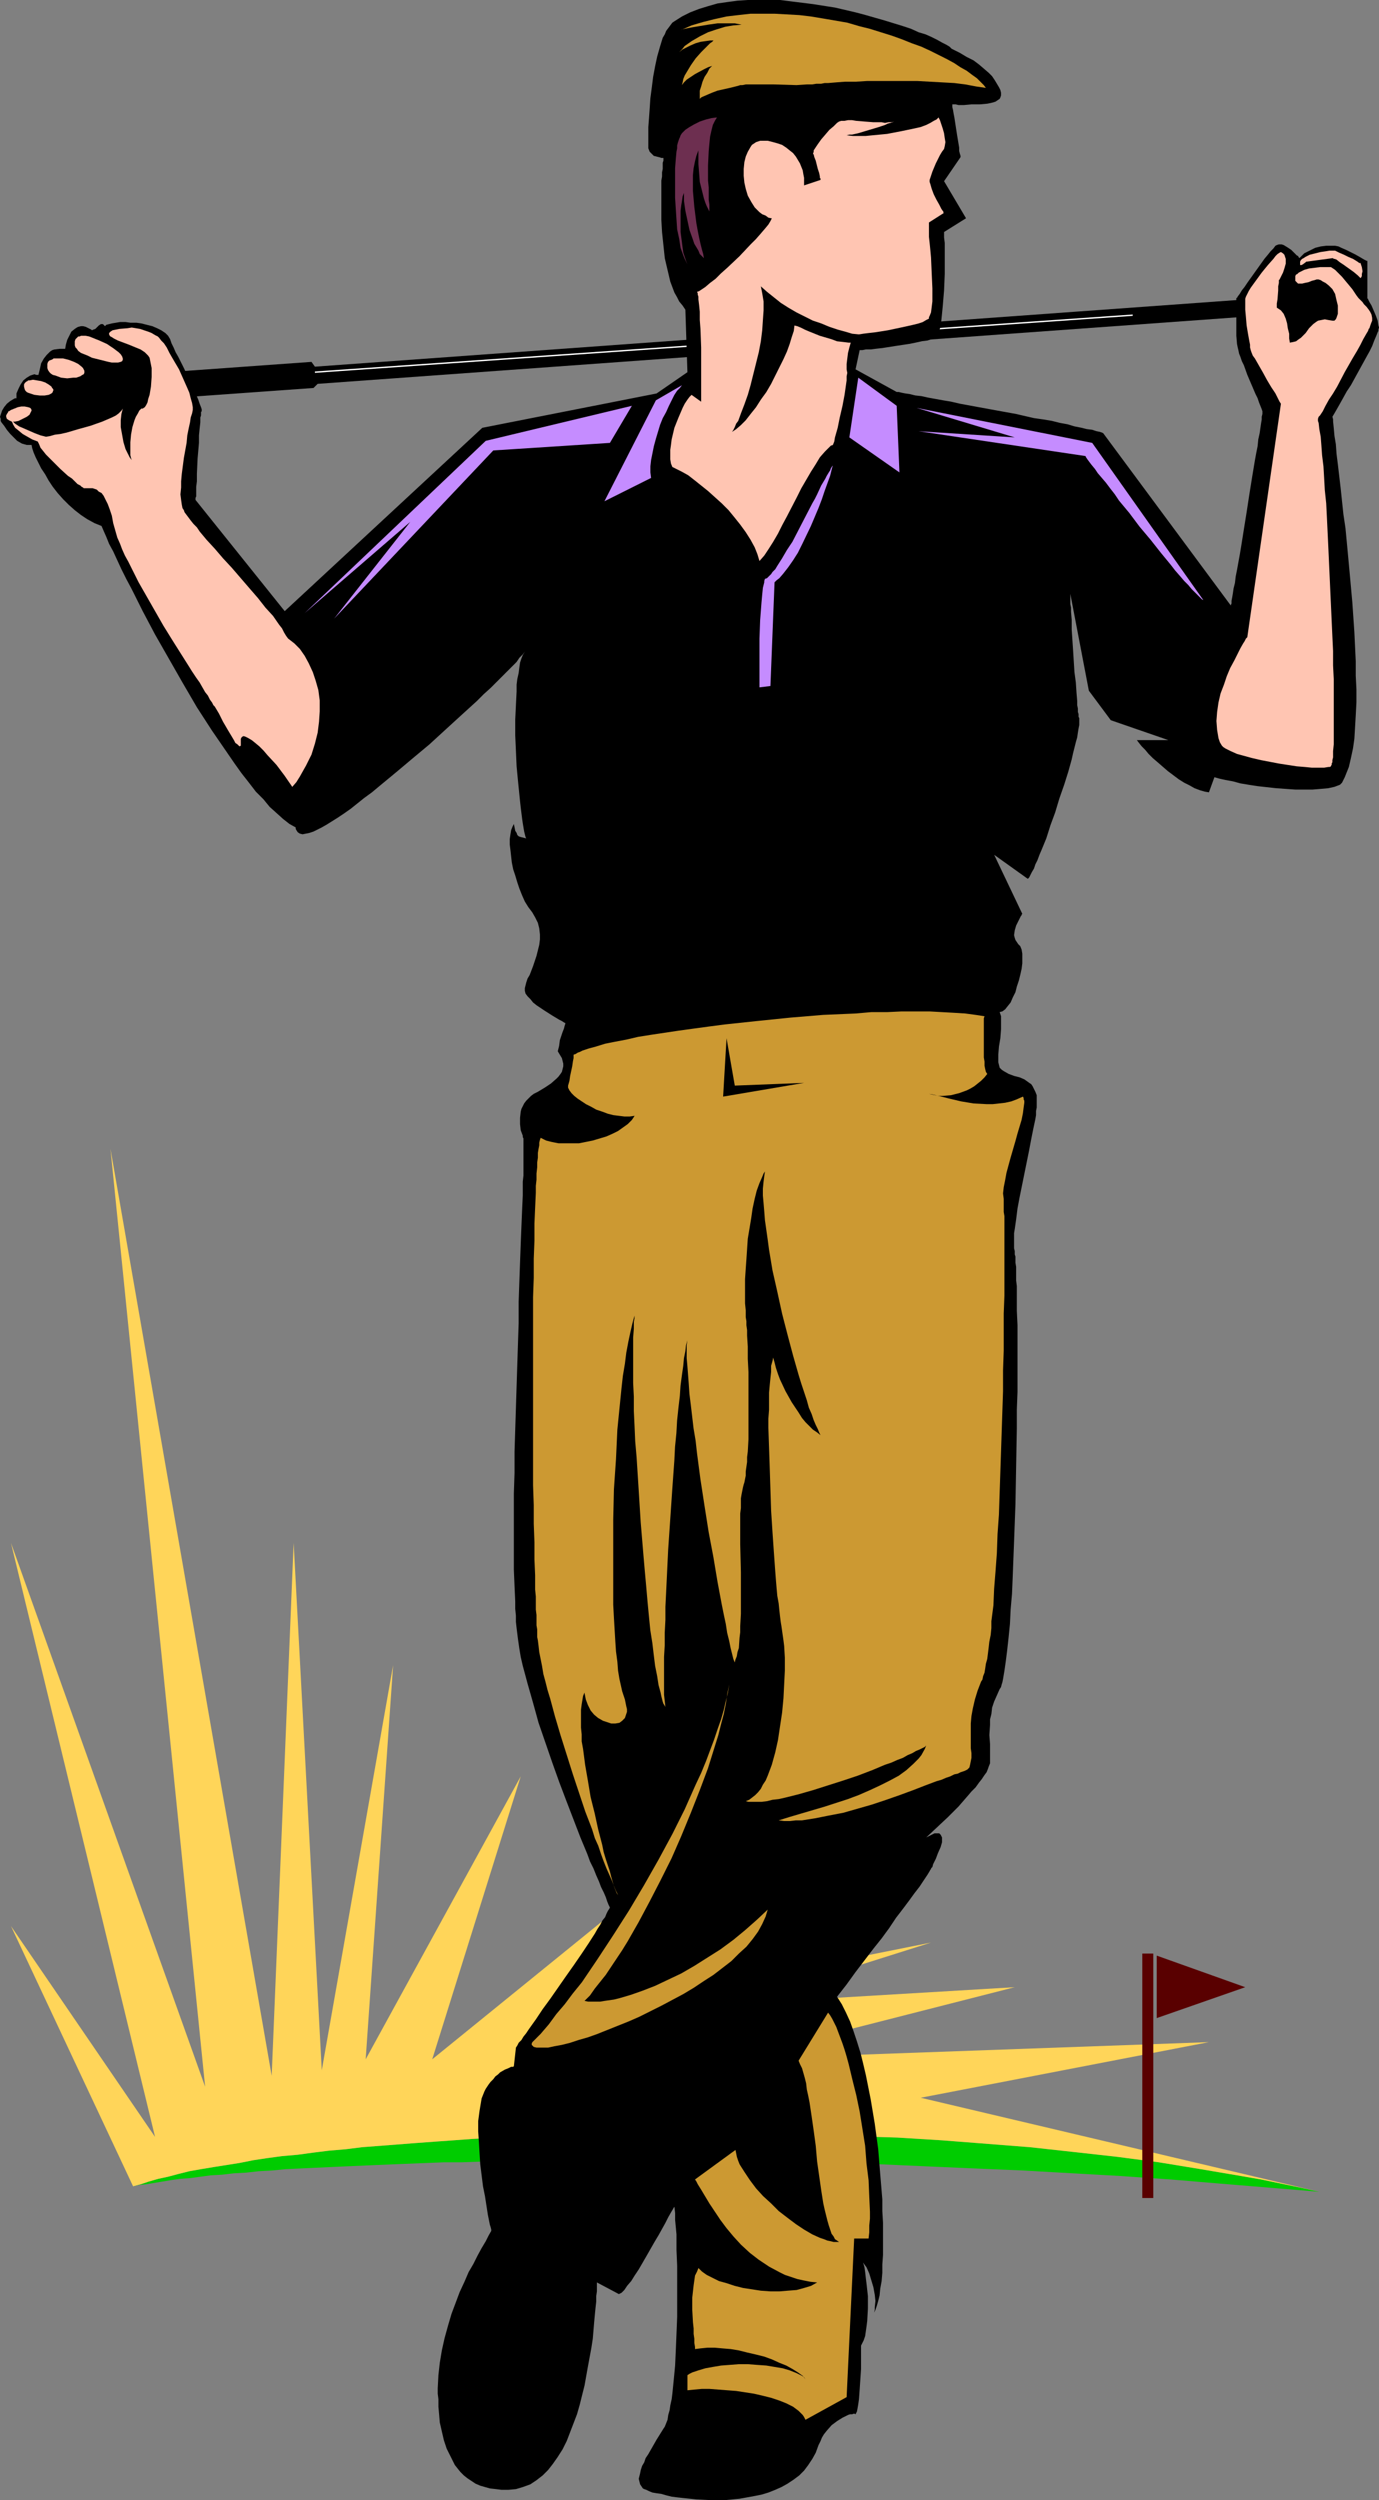
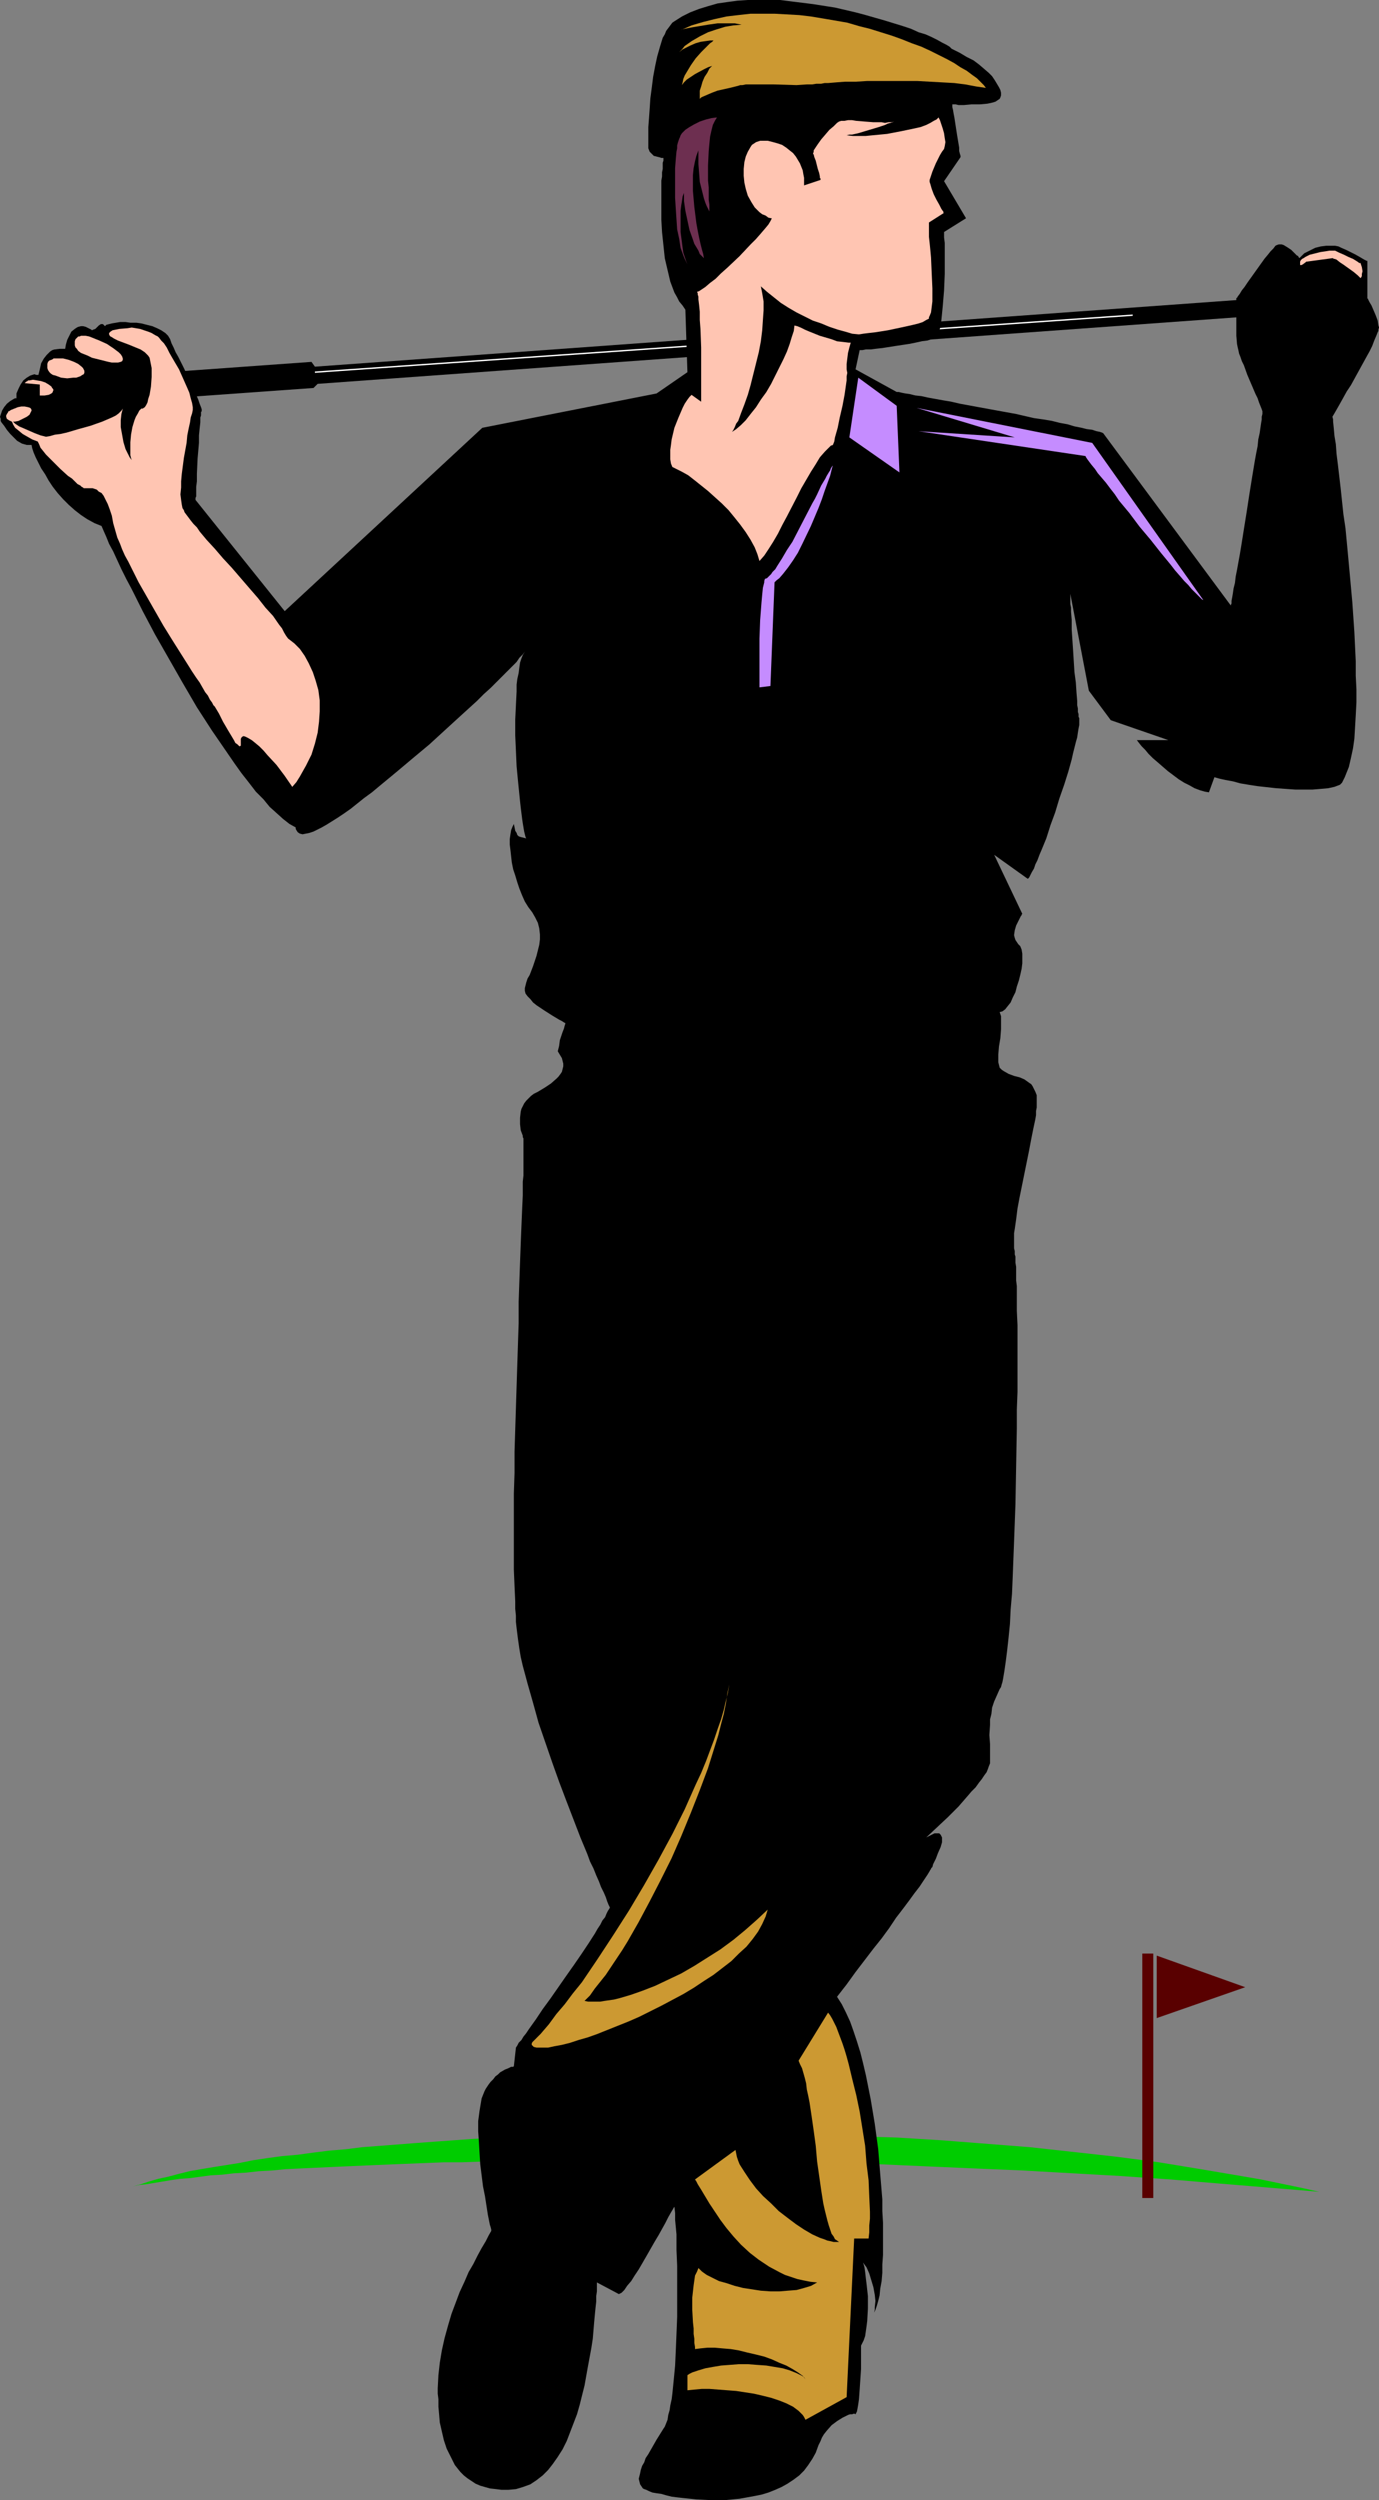
<svg xmlns="http://www.w3.org/2000/svg" xmlns:ns1="http://sodipodi.sourceforge.net/DTD/sodipodi-0.dtd" xmlns:ns2="http://www.inkscape.org/namespaces/inkscape" version="1.0" width="85.924mm" height="155.668mm" id="svg27" ns1:docname="Golfer 32.wmf">
  <rect width="100%" height="100%" fill="#808080" stroke="none" />
  <ns1:namedview id="namedview27" pagecolor="#ffffff" bordercolor="#000000" borderopacity="0.25" ns2:showpageshadow="2" ns2:pageopacity="0.0" ns2:pagecheckerboard="0" ns2:deskcolor="#d1d1d1" ns2:document-units="mm" />
  <defs id="defs1">
    <pattern id="WMFhbasepattern" patternUnits="userSpaceOnUse" width="6" height="6" x="0" y="0" />
  </defs>
  <path style="fill:#00cc00;fill-opacity:1;fill-rule:evenodd;stroke:none" d="m 31.344,514.506 1.777,-0.485 1.939,-0.646 2.262,-0.646 2.262,-0.485 2.424,-0.646 2.585,-0.646 2.747,-0.485 2.908,-0.485 3.07,-0.485 3.07,-0.485 3.231,-0.646 3.231,-0.485 3.555,-0.485 3.716,-0.323 3.555,-0.485 3.878,-0.485 3.878,-0.323 3.878,-0.485 4.201,-0.323 4.201,-0.323 4.201,-0.323 4.362,-0.323 4.524,-0.323 4.362,-0.323 9.209,-0.485 9.533,-0.323 9.694,-0.323 9.856,-0.162 10.017,-0.162 h 10.179 l 10.34,0.162 10.34,0.162 10.502,0.485 10.502,0.323 10.502,0.646 10.34,0.808 10.34,0.808 10.34,1.131 10.179,1.131 9.856,1.293 9.856,1.616 9.533,1.616 4.685,0.808 4.685,0.97 4.685,0.97 4.362,0.97 -11.633,-0.97 -11.794,-0.97 -11.633,-0.97 -11.633,-0.808 -11.471,-0.646 -11.471,-0.646 -11.31,-0.485 -11.148,-0.485 -10.987,-0.485 -10.987,-0.323 -10.664,-0.162 -10.502,-0.323 -10.179,-0.162 h -10.179 -9.856 -9.533 l -9.209,0.162 h -4.524 -4.524 l -4.362,0.162 -4.362,0.162 h -4.201 l -4.039,0.162 -4.039,0.162 -4.039,0.162 -3.878,0.162 -3.716,0.162 -3.716,0.162 -3.555,0.162 -3.555,0.162 -3.393,0.162 -3.393,0.162 -3.231,0.323 -3.07,0.162 -2.908,0.323 -2.908,0.162 -2.747,0.323 -2.747,0.162 -2.424,0.323 -2.424,0.323 -2.262,0.162 -2.262,0.323 -1.939,0.323 -1.939,0.323 -1.939,0.323 -1.616,0.162 z" id="path1" />
-   <path style="fill:#ffd559;fill-opacity:1;fill-rule:evenodd;stroke:none" d="m 310.696,515.799 -4.362,-0.97 -4.685,-0.97 -4.685,-0.97 -4.685,-0.808 -9.533,-1.616 -9.856,-1.616 -9.856,-1.293 -10.179,-1.131 -10.34,-1.131 -10.34,-0.808 -10.34,-0.808 -10.502,-0.646 -10.502,-0.323 -10.502,-0.485 -10.34,-0.162 -10.34,-0.162 h -10.179 l -10.017,0.162 -9.856,0.162 -9.694,0.323 -9.533,0.323 -9.209,0.485 -4.362,0.323 -4.524,0.323 -4.362,0.323 -4.201,0.323 -4.201,0.323 -4.201,0.323 -3.878,0.485 -3.878,0.323 -3.878,0.485 -3.555,0.485 -3.716,0.323 -3.555,0.485 -3.231,0.485 -3.231,0.646 -3.07,0.485 -3.07,0.485 -2.908,0.485 -2.747,0.485 -2.585,0.646 -2.424,0.646 -2.262,0.485 -2.262,0.646 -1.939,0.646 -1.777,0.485 L 2.585,453.263 36.514,502.872 2.585,363.095 48.309,491.075 26.013,270.342 l 37.969,218.148 5.17,-125.395 6.624,124.102 16.803,-95.339 -6.463,92.753 36.514,-66.576 -20.842,66.576 69.313,-56.234 -36.676,45.73 84.823,-16.967 -45.562,14.382 65.274,-3.878 -66.566,16.967 112.29,-4.04 -67.859,13.089 z" id="path2" />
  <path style="fill:#590000;fill-opacity:1;fill-rule:evenodd;stroke:none" d="m 271.596,459.727 v 57.526 h -2.585 v -57.526 z" id="path3" />
  <path style="fill:#590000;fill-opacity:1;fill-rule:evenodd;stroke:none" d="m 272.404,474.916 20.842,-7.272 -20.842,-7.433 z" id="path4" />
  <path style="fill:#000000;fill-opacity:1;fill-rule:evenodd;stroke:none" d="M 74.16,86.29 309.08,69.323 l 0.323,4.04 -234.597,16.967 -0.969,0.97 -54.287,3.878 -0.323,-6.14 54.125,-3.878 z" id="path5" />
  <path style="fill:#ffffff;fill-opacity:1;fill-rule:evenodd;stroke:none" d="M 74.16,87.744 266.749,74.332 V 74.009 L 74.16,87.421 Z" id="path6" />
  <path style="fill:#000000;fill-opacity:1;fill-rule:evenodd;stroke:none" d="M 15.349,82.088 H 14.703 14.056 l -1.293,0.162 -0.485,0.162 -0.485,0.323 -0.808,0.808 -0.646,0.808 -0.646,1.131 -0.323,1.454 -0.323,1.293 H 8.563 l -0.485,-0.162 -0.969,0.323 -0.808,0.485 -0.808,0.646 -0.646,0.97 -0.485,0.97 -0.485,1.131 v 1.131 H 3.555 L 3.231,93.884 2.424,94.369 1.616,95.016 0.969,95.824 0.485,96.631 0.162,97.601 0,98.086 0.162,98.571 v 0.485 l 0.162,0.323 0.646,0.808 0.646,0.97 0.808,0.97 0.808,0.808 0.808,0.808 1.131,0.646 1.131,0.323 h 0.485 0.646 l 0.162,0.808 0.323,0.97 0.485,1.131 0.646,1.293 0.646,1.293 0.969,1.454 0.808,1.454 0.969,1.454 1.131,1.454 1.293,1.454 1.293,1.293 1.454,1.293 1.454,1.131 1.454,0.97 1.777,0.97 1.616,0.646 0.485,1.131 0.646,1.454 0.646,1.616 0.969,1.778 0.969,2.101 0.969,2.101 1.131,2.262 1.293,2.424 1.293,2.585 1.293,2.585 1.454,2.747 1.454,2.747 3.231,5.656 3.231,5.656 3.393,5.817 3.555,5.494 1.777,2.585 1.777,2.585 1.777,2.585 1.616,2.262 1.777,2.262 1.616,2.101 1.777,1.778 1.454,1.778 1.616,1.454 1.616,1.454 1.454,1.131 1.454,0.808 v 0.323 l 0.162,0.323 0.323,0.485 0.485,0.323 0.646,0.162 0.808,-0.162 0.808,-0.162 0.969,-0.323 0.969,-0.485 0.969,-0.485 1.131,-0.646 1.293,-0.808 1.293,-0.808 1.454,-0.97 1.616,-1.131 1.616,-1.293 1.616,-1.293 1.777,-1.293 1.939,-1.616 3.716,-3.07 4.039,-3.393 3.878,-3.232 3.878,-3.555 3.716,-3.393 1.777,-1.616 1.777,-1.616 1.616,-1.616 1.616,-1.454 1.454,-1.454 1.293,-1.293 1.293,-1.293 1.131,-1.131 0.969,-0.97 0.646,-0.97 0.808,-0.808 0.485,-0.646 -0.485,0.808 -0.323,0.808 -0.323,0.97 -0.162,1.131 -0.162,1.293 -0.323,1.454 -0.162,1.293 v 1.616 l -0.162,3.232 -0.162,3.393 v 3.717 l 0.323,7.272 0.323,3.393 0.323,3.232 0.162,1.616 0.162,1.454 0.162,1.293 0.162,1.293 0.162,1.131 0.162,0.97 0.162,0.97 0.162,0.646 0.162,0.646 0.162,0.323 -0.646,-0.162 -0.646,-0.162 -0.485,-0.162 -0.323,-0.323 -0.162,-0.485 -0.323,-0.485 -0.162,-0.808 -0.162,-0.808 -0.323,0.646 -0.323,0.808 -0.162,0.97 -0.162,1.131 v 1.293 l 0.162,1.293 0.162,1.454 0.162,1.454 0.323,1.616 0.485,1.454 0.485,1.616 0.485,1.454 0.646,1.616 0.646,1.454 0.808,1.293 0.969,1.293 0.646,1.131 0.646,1.293 0.323,1.293 0.162,1.454 v 1.131 l -0.162,1.293 -0.323,1.293 -0.323,1.293 -0.808,2.424 -0.808,2.101 -0.485,0.808 -0.323,0.97 -0.162,0.646 -0.162,0.646 v 0.646 l 0.162,0.646 0.485,0.646 0.646,0.646 0.646,0.808 0.808,0.646 1.939,1.293 1.777,1.131 0.808,0.485 0.808,0.485 0.646,0.323 0.485,0.323 0.323,0.162 v 0 0.162 l -0.162,0.485 -0.162,0.646 -0.323,0.808 -0.323,0.97 -0.323,0.97 -0.162,1.293 -0.323,1.293 0.485,0.808 0.485,0.808 0.162,0.646 0.162,0.646 v 0.646 l -0.162,0.646 -0.162,0.646 -0.323,0.485 -0.485,0.646 -0.485,0.485 -1.293,1.131 -1.454,0.97 -1.616,0.97 -0.969,0.485 -0.646,0.485 -0.646,0.646 -0.485,0.485 -0.485,0.646 -0.323,0.646 -0.323,0.646 -0.162,0.646 -0.162,1.454 v 1.454 l 0.162,1.454 0.485,1.293 v 0.323 l 0.162,0.323 v 0.485 5.656 1.131 1.454 l -0.162,1.454 v 1.616 1.616 l -0.162,3.555 -0.162,3.878 -0.162,4.04 -0.162,4.363 -0.162,4.525 -0.162,4.686 v 5.009 l -0.162,4.848 -0.162,5.009 -0.646,20.36 v 5.009 l -0.162,4.848 v 4.848 8.888 4.201 l 0.162,3.878 0.162,3.555 v 1.778 l 0.162,1.616 v 1.454 l 0.162,1.454 0.162,1.293 0.162,1.293 0.162,1.131 0.162,1.131 0.323,1.939 0.485,2.101 1.131,4.201 1.293,4.525 1.293,4.686 1.616,4.686 1.616,4.686 1.616,4.525 1.777,4.686 1.616,4.201 1.616,4.201 0.808,1.939 0.808,1.939 0.646,1.778 0.808,1.616 0.646,1.616 0.646,1.454 0.485,1.293 0.646,1.293 0.485,1.131 0.323,0.97 0.323,0.808 0.323,0.646 -0.162,0.323 -0.323,0.485 -0.323,0.646 -0.323,0.808 -0.646,0.808 -0.485,0.97 -0.646,0.97 -0.646,1.131 -1.454,2.262 -1.616,2.424 -1.777,2.585 -1.939,2.747 -3.716,5.332 -1.777,2.424 -1.616,2.424 -0.808,1.131 -0.808,1.131 -0.646,0.97 -0.646,0.808 -0.485,0.808 -0.646,0.646 -0.323,0.646 -0.323,0.485 -0.485,4.363 v 0 l -0.162,0.162 h -0.485 l -0.646,0.323 -0.808,0.323 -1.131,0.646 -0.485,0.485 -0.646,0.485 -0.485,0.646 -0.646,0.646 -0.485,0.646 -0.646,0.97 -0.323,0.646 -0.323,0.808 -0.323,0.808 -0.162,0.97 -0.323,1.939 -0.323,2.424 v 2.424 l 0.162,2.424 0.162,2.747 0.162,2.585 0.323,2.585 0.323,2.585 0.485,2.424 0.323,2.101 0.323,2.101 0.162,0.808 0.162,0.808 0.162,0.808 0.162,0.485 0.162,0.646 v 0.323 l -0.646,1.131 -0.323,0.646 -0.323,0.646 -0.969,1.616 -0.969,1.778 -0.969,1.939 -1.131,1.939 -0.969,2.262 -1.131,2.424 -0.969,2.585 -0.969,2.585 -0.808,2.747 -0.808,2.909 -0.646,2.909 -0.485,2.909 -0.323,2.909 -0.162,3.07 v 1.293 l 0.162,1.293 v 1.778 l 0.162,1.778 0.162,1.939 0.485,2.101 0.485,2.101 0.646,1.939 0.969,1.939 0.969,1.939 0.646,0.808 0.646,0.808 0.808,0.808 0.808,0.646 0.969,0.646 0.969,0.646 1.131,0.485 1.131,0.323 1.131,0.323 1.454,0.162 1.293,0.162 h 1.616 l 1.777,-0.162 1.616,-0.485 1.777,-0.646 1.454,-0.97 1.454,-1.131 1.293,-1.293 1.131,-1.454 1.131,-1.616 1.131,-1.778 0.969,-1.939 0.808,-2.101 0.808,-2.101 0.808,-2.101 0.646,-2.262 1.131,-4.525 0.808,-4.525 0.808,-4.363 0.323,-2.101 0.162,-1.939 0.162,-1.939 0.162,-1.778 0.162,-1.616 0.162,-1.454 v -1.293 l 0.162,-1.131 v -0.808 -0.646 -0.646 l 5.17,2.747 0.323,-0.162 0.323,-0.162 0.323,-0.323 0.323,-0.323 0.646,-0.97 0.969,-1.131 0.808,-1.293 0.969,-1.454 1.777,-3.07 1.939,-3.393 0.969,-1.616 0.808,-1.454 0.808,-1.454 0.646,-1.293 0.646,-1.131 0.485,-0.808 0.162,-0.323 0.162,-0.162 0.162,1.454 v 1.616 l 0.323,3.393 v 3.717 l 0.162,3.717 v 4.04 3.878 4.04 l -0.162,4.04 -0.162,3.878 -0.162,3.555 -0.323,3.393 -0.162,1.616 -0.162,1.616 -0.162,1.293 -0.323,1.454 -0.162,1.131 -0.323,1.131 -0.162,1.131 -0.323,0.808 -0.323,0.808 -0.323,0.485 -1.616,2.585 -1.293,2.262 -0.646,1.131 -0.646,0.97 -0.323,0.97 -0.485,0.808 -0.323,0.97 -0.162,0.808 -0.162,0.646 -0.162,0.646 0.162,0.646 0.162,0.646 0.323,0.485 0.323,0.485 0.323,0.162 0.485,0.162 0.646,0.323 0.808,0.323 0.969,0.162 1.131,0.162 1.131,0.323 1.293,0.323 1.293,0.162 1.454,0.162 3.07,0.323 3.231,0.162 h 3.554 l 3.393,-0.323 1.777,-0.323 1.777,-0.323 1.616,-0.323 1.616,-0.485 1.616,-0.646 1.454,-0.646 1.454,-0.808 1.454,-0.97 1.293,-0.97 1.131,-1.131 0.969,-1.293 0.969,-1.454 0.808,-1.454 0.646,-1.778 0.485,-0.97 0.323,-0.808 0.485,-0.808 0.646,-0.808 1.131,-1.293 1.293,-0.97 1.293,-0.808 0.646,-0.323 0.646,-0.323 0.485,-0.162 h 0.485 l 0.485,-0.162 0.323,0.162 0.323,-0.646 0.162,-0.808 0.162,-0.97 0.162,-1.131 0.162,-2.262 0.162,-2.424 0.162,-2.424 v -2.262 -3.232 l 0.323,-0.646 0.323,-0.646 0.323,-0.97 0.162,-1.131 0.162,-1.131 0.162,-1.293 0.162,-2.909 v -2.909 l -0.323,-2.909 -0.162,-1.293 -0.162,-1.454 -0.162,-1.131 -0.323,-1.131 0.323,0.485 0.485,0.646 0.646,1.454 0.485,1.616 0.485,1.616 0.323,1.778 0.162,1.454 -0.162,1.454 v 0.646 l -0.162,0.646 0.323,-0.646 0.323,-0.97 0.323,-1.131 0.323,-1.293 0.162,-1.616 0.323,-1.778 0.162,-1.939 v -1.939 l 0.162,-2.262 v -2.424 -2.585 -2.585 l -0.162,-2.747 v -2.747 l -0.485,-5.817 -0.485,-5.979 -0.808,-5.979 -0.969,-5.817 -1.131,-5.656 -0.646,-2.747 -0.646,-2.585 -0.808,-2.585 -0.808,-2.424 -0.808,-2.262 -0.969,-2.101 -0.969,-1.939 -1.131,-1.778 2.262,-2.909 2.1,-2.909 2.1,-2.747 2.1,-2.747 1.939,-2.424 1.777,-2.424 1.616,-2.424 1.616,-2.101 1.454,-1.939 1.293,-1.778 1.131,-1.454 0.969,-1.454 0.646,-0.97 0.323,-0.485 0.485,-0.808 0.162,-0.323 0.162,-0.162 v -0.162 l 0.323,-0.323 0.162,-0.646 0.646,-1.293 0.485,-1.293 0.646,-1.454 0.323,-1.131 v -0.646 -0.485 l -0.162,-0.323 -0.162,-0.323 -0.323,-0.323 h -0.485 -0.646 l -0.646,0.323 -0.646,0.323 -0.646,0.323 2.585,-2.424 2.585,-2.424 2.424,-2.424 2.1,-2.424 0.969,-1.131 0.969,-0.97 0.808,-1.131 0.646,-0.808 0.646,-0.97 0.485,-0.646 0.323,-0.808 0.162,-0.485 0.323,-0.808 v -0.808 -1.778 -0.97 -0.97 l -0.162,-2.101 0.162,-2.424 v -1.293 l 0.323,-1.293 0.162,-1.454 0.485,-1.454 0.646,-1.454 0.646,-1.454 0.323,-0.485 0.162,-0.646 0.162,-0.485 0.162,-0.808 0.162,-0.97 0.162,-0.97 0.162,-1.131 0.162,-1.131 0.162,-1.293 0.162,-1.293 0.323,-2.909 0.323,-3.232 0.162,-3.393 0.323,-3.717 0.162,-3.878 0.162,-4.201 0.162,-4.201 0.162,-4.363 0.162,-4.363 0.162,-8.888 0.162,-9.049 v -4.363 l 0.162,-4.201 v -4.201 -4.04 -3.878 -3.555 l -0.162,-3.393 v -3.07 -1.454 -1.293 l -0.162,-1.293 v -1.131 -1.131 -0.97 l -0.162,-0.97 v -0.646 -0.808 l -0.162,-0.485 v -0.485 -0.323 l -0.162,-0.646 v -0.808 -0.808 -0.808 -1.131 l 0.162,-0.97 0.323,-2.262 0.323,-2.585 0.485,-2.585 2.262,-11.15 0.485,-2.585 0.485,-2.424 0.485,-2.262 0.162,-0.97 v -0.97 l 0.162,-0.808 v -0.808 -1.131 -0.97 l -0.323,-0.808 -0.323,-0.646 -0.323,-0.646 -0.323,-0.485 -0.485,-0.323 -1.131,-0.808 -1.131,-0.485 -1.293,-0.323 -1.293,-0.485 -1.131,-0.646 -0.485,-0.323 -0.485,-0.485 -0.162,-0.646 -0.162,-0.646 v -0.808 -0.97 l 0.162,-1.939 0.323,-1.939 0.162,-2.101 v -2.101 -0.97 l -0.323,-0.97 0.646,-0.162 0.646,-0.485 0.646,-0.808 0.646,-0.808 0.485,-1.131 0.646,-1.293 0.323,-1.293 0.485,-1.454 0.323,-1.293 0.323,-1.454 0.162,-1.293 v -1.131 -1.131 l -0.162,-0.97 -0.323,-0.808 -0.485,-0.485 -0.323,-0.485 -0.323,-0.485 -0.162,-0.485 -0.162,-0.646 0.162,-1.131 0.323,-1.131 0.485,-0.97 0.485,-0.97 0.162,-0.323 0.162,-0.162 v -0.162 l 0.162,-0.162 -6.624,-13.897 7.917,5.656 0.323,-0.323 0.323,-0.646 0.323,-0.646 0.485,-0.808 0.323,-0.97 0.485,-0.97 0.485,-1.293 0.485,-1.131 1.131,-2.747 0.969,-3.07 1.131,-3.07 0.969,-3.232 1.131,-3.232 0.969,-3.07 0.808,-2.909 0.323,-1.454 0.323,-1.293 0.323,-1.293 0.323,-1.131 0.162,-1.131 0.162,-0.97 0.162,-0.808 v -0.646 -0.485 -0.485 l -0.162,-0.323 v -0.646 l -0.162,-0.485 v -0.808 l -0.162,-0.808 v -0.97 l -0.162,-1.939 -0.162,-2.424 -0.323,-2.424 -0.323,-5.171 -0.162,-2.424 -0.162,-2.424 v -2.262 l -0.162,-1.939 v -0.97 l -0.162,-0.808 v -0.646 -0.646 -0.485 -0.323 -0.323 l 4.362,22.784 5.17,6.948 13.572,4.686 h -7.432 l 0.485,0.646 0.646,0.808 0.808,0.808 0.808,0.97 0.969,0.97 1.131,0.97 2.424,2.101 2.585,1.939 1.293,0.808 1.293,0.646 1.131,0.646 1.293,0.485 1.131,0.323 0.969,0.162 1.293,-3.555 1.131,0.323 1.454,0.323 1.777,0.323 1.777,0.485 1.939,0.323 2.1,0.323 4.362,0.485 4.524,0.323 h 2.1 1.939 l 1.939,-0.162 1.777,-0.162 1.454,-0.323 1.293,-0.485 0.485,-0.485 0.323,-0.646 0.323,-0.646 0.323,-0.808 0.646,-1.616 0.485,-2.101 0.485,-2.262 0.323,-2.262 0.162,-2.747 0.162,-2.747 0.162,-3.07 v -3.07 l -0.162,-3.232 v -3.393 l -0.162,-3.393 -0.162,-3.393 -0.485,-7.11 -0.646,-7.11 -0.646,-6.948 -0.323,-3.393 -0.485,-3.232 -0.323,-3.07 -0.323,-3.07 -0.323,-2.747 -0.323,-2.747 -0.323,-2.585 -0.162,-2.262 -0.323,-1.939 -0.162,-1.778 -0.162,-1.616 v -0.485 l -0.162,-0.646 0.485,-0.808 0.646,-1.131 0.646,-1.131 0.808,-1.454 0.808,-1.454 0.969,-1.454 1.777,-3.232 1.777,-3.232 0.808,-1.454 0.646,-1.293 0.485,-1.293 0.485,-1.131 0.323,-0.808 0.162,-0.323 v -0.323 l 0.162,-0.485 -0.162,-0.485 -0.162,-1.131 -0.485,-1.293 -0.485,-1.131 -0.485,-1.131 -0.485,-0.808 -0.162,-0.323 -0.162,-0.323 v -0.162 h -0.162 v -8.726 -0.162 h -0.162 l -0.323,-0.162 -0.323,-0.162 -0.808,-0.485 -1.131,-0.646 -2.262,-1.131 -1.131,-0.485 -0.323,-0.162 -0.323,-0.162 -0.808,-0.162 h -0.969 -1.131 l -1.293,0.162 -1.293,0.323 -1.293,0.646 -1.293,0.646 -1.131,1.131 -0.162,-0.162 v 0 l -0.162,-0.323 -0.323,-0.162 -0.646,-0.646 -0.646,-0.646 -0.969,-0.646 -0.808,-0.485 -0.485,-0.162 h -0.323 -0.323 l -0.485,0.162 -0.323,0.162 -0.485,0.646 -0.646,0.646 -0.646,0.808 -0.808,0.97 -0.808,1.131 -1.616,2.262 -1.616,2.262 -0.646,0.97 -0.646,0.808 -0.485,0.808 -0.485,0.646 -0.162,0.323 h -0.162 v 0.162 0.323 0.485 1.293 0.808 1.939 3.878 l 0.162,1.939 0.162,0.808 0.162,0.646 0.162,0.808 0.323,0.808 0.323,0.97 0.485,0.97 0.808,2.262 0.969,2.262 0.969,2.262 0.485,0.97 0.323,0.97 0.323,0.808 0.323,0.808 0.162,0.485 v 0.485 0.162 l -0.162,0.646 v 0.646 l -0.162,0.97 -0.162,1.131 -0.162,1.131 -0.323,1.454 -0.162,1.616 -0.323,1.616 -0.323,1.778 -0.646,3.878 -0.646,4.04 -0.646,4.201 -0.646,4.04 -0.646,4.04 -0.323,1.939 -0.323,1.778 -0.323,1.778 -0.323,1.616 -0.162,1.454 -0.323,1.293 -0.162,1.131 -0.162,0.97 -0.162,0.808 v 0.646 l -0.162,0.323 v 0.162 l -30.052,-40.559 -0.323,-0.162 -0.485,-0.162 -0.808,-0.162 -0.969,-0.323 -1.293,-0.162 -1.293,-0.323 -1.616,-0.323 -1.616,-0.485 -1.777,-0.323 -1.939,-0.485 -1.939,-0.323 -2.262,-0.323 -4.201,-0.97 -8.886,-1.616 -4.362,-0.808 -2.1,-0.485 -1.939,-0.323 -1.777,-0.323 -1.777,-0.323 -1.454,-0.323 -1.454,-0.162 -1.293,-0.323 -1.131,-0.162 -0.808,-0.162 -0.646,-0.162 h -0.323 -0.162 l -9.694,-5.333 0.969,-4.525 h 0.162 0.162 0.323 l 0.808,-0.162 h 1.131 l 1.293,-0.162 1.454,-0.162 3.07,-0.485 3.231,-0.485 1.616,-0.323 1.454,-0.323 1.293,-0.162 0.969,-0.323 0.808,-0.323 0.162,-0.162 0.323,-0.162 0.162,-0.162 v -0.323 l 0.323,-0.808 0.323,-1.131 0.162,-1.293 0.162,-1.616 0.162,-1.616 0.162,-1.939 0.162,-1.939 0.162,-3.878 v -1.939 -1.939 -1.778 -1.616 l -0.162,-1.293 v -1.293 l 5.17,-3.232 -5.17,-8.726 3.878,-5.656 v 0 -0.323 l -0.162,-0.485 -0.162,-0.646 V 34.742 l -0.162,-0.97 -0.323,-1.939 -0.646,-4.201 -0.162,-0.808 -0.162,-0.97 -0.162,-0.646 V 24.562 h 0.808 l 0.646,0.162 h 1.293 l 1.777,-0.162 h 1.939 l 1.777,-0.162 0.808,-0.162 0.646,-0.162 0.485,-0.162 0.485,-0.323 0.485,-0.323 0.162,-0.323 0.162,-0.485 v -0.646 l -0.162,-0.646 -0.323,-0.646 -0.485,-0.808 -0.485,-0.808 -0.646,-0.97 -0.808,-0.808 -1.131,-0.97 -1.131,-0.97 -1.293,-0.97 -1.616,-0.808 -1.616,-0.97 -1.939,-0.97 -0.485,-0.485 -0.808,-0.485 -0.969,-0.485 L 220.702,9.372 219.41,8.726 217.956,8.08 216.34,7.595 214.563,6.787 212.624,6.14 210.524,5.494 208.423,4.848 206.161,4.201 203.899,3.555 201.476,2.909 196.629,1.778 191.459,0.97 186.288,0.323 183.703,0 h -2.585 -2.424 -2.585 l -2.424,0.162 -2.424,0.323 -2.262,0.323 -2.262,0.646 -2.1,0.646 -2.1,0.808 -1.939,0.97 -1.777,1.131 -0.485,0.323 -0.485,0.646 -0.485,0.646 -0.485,0.646 -0.323,0.808 -0.485,0.808 -0.646,2.101 -0.646,2.262 -0.485,2.262 -0.485,2.585 -0.323,2.585 -0.323,2.424 -0.162,2.424 -0.162,2.262 -0.162,2.101 v 1.778 2.101 0.485 0.485 0.162 l 0.323,0.808 0.485,0.485 0.485,0.485 0.646,0.162 0.646,0.162 0.485,0.162 h 0.323 0.162 v 0 0.323 0.323 l -0.162,0.485 v 0.646 0.808 l -0.162,0.808 v 0.97 l -0.162,0.97 v 1.131 2.424 2.747 2.909 l 0.162,2.909 0.323,3.07 0.323,3.07 0.646,2.747 0.646,2.747 0.485,1.293 0.485,1.293 0.646,1.131 0.485,0.97 0.808,0.97 0.646,0.97 0.485,14.705 -7.271,5.009 -41.038,8.08 -46.532,43.145 -21.004,-26.178 v -0.485 l 0.162,-0.323 v -0.485 -0.485 -1.293 l 0.162,-1.293 v -1.778 l 0.162,-3.555 0.323,-3.717 v -1.778 l 0.162,-1.616 0.162,-1.454 V 98.247 L 47.34,97.763 V 97.278 96.955 L 47.501,96.793 V 96.308 L 47.34,95.824 47.016,95.016 46.693,94.046 46.209,92.915 45.724,91.784 44.593,89.36 43.3,86.613 42.008,84.027 41.362,82.896 40.877,81.765 40.392,80.796 40.069,79.826 39.584,79.018 38.938,78.372 37.969,77.725 36.999,77.241 35.868,76.756 34.576,76.433 33.283,76.109 32.152,75.948 h -1.454 l -1.131,-0.162 h -1.293 l -0.969,0.162 -0.969,0.162 -0.646,0.162 -0.646,0.162 -0.323,0.323 -0.323,-0.323 -0.162,-0.162 h -0.323 -0.162 l -0.485,0.323 -0.808,0.808 -0.485,0.162 -0.323,0.162 -0.162,-0.162 -0.323,-0.162 -0.323,-0.162 -0.646,-0.323 -0.646,-0.162 h -0.485 l -0.646,0.162 -0.323,0.162 -0.485,0.323 -0.808,0.646 -0.485,0.97 -0.485,0.97 -0.323,1.131 z" id="path7" />
  <path style="fill:#cc9932;fill-opacity:1;fill-rule:evenodd;stroke:none" d="m 232.174,20.684 -0.485,-0.646 -0.808,-0.808 -0.808,-0.808 -1.131,-0.808 -1.293,-0.97 -1.454,-0.808 -1.454,-0.97 -1.777,-0.97 -1.939,-0.97 -1.939,-0.97 -2.1,-0.97 -2.262,-0.808 -2.424,-0.97 -2.262,-0.808 -2.585,-0.808 -2.585,-0.808 -2.585,-0.646 -2.747,-0.808 -5.655,-0.97 -2.908,-0.485 -2.747,-0.323 -2.908,-0.162 -2.908,-0.162 h -2.908 -2.747 l -2.908,0.323 -2.747,0.323 -2.908,0.646 -2.585,0.646 -2.747,0.808 -2.585,1.131 0.323,-0.162 0.646,-0.162 0.808,-0.162 0.808,-0.162 1.939,-0.323 1.939,-0.323 2.262,-0.323 h 2.1 0.969 0.969 l 0.808,0.162 0.808,0.162 -1.939,0.162 -1.939,0.323 -2.1,0.646 -1.939,0.646 -1.939,0.97 -1.939,1.131 -1.616,1.131 -0.646,0.808 -0.646,0.646 0.808,-0.646 0.969,-0.485 0.969,-0.485 1.131,-0.485 1.131,-0.323 1.131,-0.162 1.131,-0.162 h 0.808 l -0.323,0.323 -0.485,0.323 -0.485,0.485 -0.485,0.485 -1.131,1.131 -1.293,1.454 -1.131,1.616 -0.969,1.616 -0.485,0.808 -0.323,0.808 -0.162,0.808 -0.162,0.646 0.485,-0.646 0.646,-0.646 0.969,-0.646 0.969,-0.646 2.1,-1.131 0.969,-0.485 0.969,-0.323 -0.646,0.646 -0.485,0.97 -0.646,0.97 -0.485,1.131 -0.323,1.131 -0.323,0.97 v 1.131 0.808 l 0.323,-0.323 0.323,-0.162 1.131,-0.485 1.131,-0.485 1.293,-0.485 1.454,-0.323 1.454,-0.323 1.293,-0.323 0.646,-0.162 0.485,-0.162 h 0.485 l 0.808,-0.162 h 0.808 3.393 2.424 l 5.332,0.162 2.424,-0.162 h 1.293 l 0.969,-0.162 h 0.485 0.646 l 0.808,-0.162 h 0.808 l 1.939,-0.162 2.1,-0.162 h 2.585 l 2.585,-0.162 h 2.747 3.07 5.978 l 2.908,0.162 2.908,0.162 2.908,0.162 2.585,0.323 2.585,0.485 z" id="path8" />
  <path style="fill:#ffc5b2;fill-opacity:1;fill-rule:evenodd;stroke:none" d="m 2.1,96.793 0.485,-0.323 0.808,-0.323 0.808,-0.323 0.808,-0.162 h 0.808 l 0.808,0.162 0.485,0.162 0.162,0.162 0.162,0.323 v 0.162 L 7.271,96.955 6.947,97.601 6.301,98.086 5.332,98.571 4.362,99.055 3.555,99.217 H 2.747 L 2.424,99.055 2.1,98.894 1.616,98.571 1.454,98.086 V 97.763 L 1.616,97.439 1.939,96.955 V 96.793 Z" id="path9" />
  <path style="fill:#ffc5b2;fill-opacity:1;fill-rule:evenodd;stroke:none" d="m 221.026,27.632 -0.485,0.485 -0.646,0.323 -0.808,0.485 -0.969,0.485 -1.293,0.485 -1.454,0.323 -3.07,0.646 -3.393,0.646 -3.393,0.323 -1.616,0.162 h -3.07 l -1.454,-0.162 0.646,-0.162 h 0.646 l 1.454,-0.323 1.616,-0.485 1.616,-0.485 1.616,-0.485 1.454,-0.485 0.646,-0.323 0.646,-0.162 0.485,-0.162 0.323,-0.162 -0.485,0.162 h -0.808 l -0.808,0.162 -0.808,-0.162 h -1.939 l -2.1,-0.162 -1.939,-0.162 -0.969,-0.162 h -0.969 l -0.808,0.162 h -0.808 l -0.485,0.162 -0.485,0.323 -0.808,0.808 -0.969,0.808 -1.939,2.262 -0.808,1.131 -0.646,0.97 -0.323,0.485 v 0.323 l -0.162,0.485 0.162,0.162 0.162,0.646 0.323,0.808 0.485,1.939 0.323,0.97 0.162,0.808 V 41.852 l 0.162,0.162 v 0.162 0.162 l -3.878,1.293 V 41.852 l -0.162,-0.808 -0.162,-0.97 -0.646,-1.616 -0.485,-0.808 -0.485,-0.808 -0.646,-0.808 -0.808,-0.646 -0.808,-0.646 -0.969,-0.646 -0.969,-0.323 -1.131,-0.323 -1.293,-0.323 h -1.293 -0.485 l -0.485,0.162 -0.485,0.162 -0.969,0.646 -0.323,0.485 -0.646,1.131 -0.485,1.131 -0.323,1.293 -0.162,1.616 v 1.616 l 0.162,1.616 0.323,1.454 0.485,1.616 0.808,1.454 0.808,1.293 1.131,1.131 0.646,0.485 0.808,0.323 0.646,0.485 0.808,0.162 -0.162,0.323 -0.162,0.323 -0.485,0.808 -0.808,0.97 -0.969,1.131 -1.131,1.293 -1.293,1.293 -2.585,2.747 -2.908,2.747 -1.454,1.293 -1.293,1.293 -1.293,0.97 -1.131,0.97 -0.969,0.646 -0.485,0.323 -0.485,0.162 0.162,0.323 v 0.323 l 0.162,0.485 v 0.646 l 0.162,1.293 0.162,1.616 v 1.939 l 0.162,2.101 0.162,4.363 v 4.363 1.939 1.939 4.525 l -2.262,-1.616 -0.485,0.485 -0.485,0.646 -0.646,0.97 -0.485,0.97 -0.485,1.131 -0.485,1.131 -0.969,2.424 -0.646,2.747 -0.162,1.293 -0.162,1.131 v 1.131 1.131 l 0.162,0.97 0.323,0.808 0.969,0.485 1.293,0.646 1.454,0.808 1.454,1.131 1.616,1.293 1.616,1.293 1.616,1.454 1.616,1.454 1.616,1.616 1.454,1.778 1.293,1.616 1.293,1.778 1.131,1.778 0.969,1.778 0.646,1.616 0.485,1.616 1.131,-1.293 0.969,-1.454 1.131,-1.778 1.131,-1.939 0.969,-1.939 1.131,-2.101 2.262,-4.363 1.131,-2.262 1.131,-1.939 1.131,-1.939 1.131,-1.778 0.969,-1.616 1.131,-1.293 0.485,-0.485 0.485,-0.485 0.485,-0.485 0.485,-0.162 0.323,-0.808 0.162,-0.97 0.323,-1.131 0.323,-1.131 0.485,-2.424 0.646,-2.747 0.485,-2.585 0.162,-1.131 0.162,-1.131 0.162,-1.131 v -0.97 l 0.162,-0.808 -0.162,-0.808 v -1.293 l 0.162,-1.293 0.162,-1.293 0.323,-1.293 0.323,-1.131 0.162,-0.97 0.162,-0.323 v -0.323 l 0.162,-0.162 v 0 h 0.162 0.162 0.323 l 0.808,-0.162 0.969,-0.162 1.293,-0.162 1.454,-0.162 3.07,-0.485 3.07,-0.646 1.454,-0.323 1.454,-0.323 1.293,-0.323 0.969,-0.323 0.808,-0.485 0.646,-0.323 v -0.323 l 0.162,-0.323 0.323,-0.808 0.162,-1.293 0.162,-1.293 V 67.868 l -0.162,-3.555 -0.162,-3.717 -0.162,-1.778 -0.162,-1.616 -0.162,-1.454 v -1.454 -0.97 -0.97 l 3.554,-2.262 h -0.162 v -0.323 l -0.162,-0.162 -0.323,-0.485 -0.485,-0.97 -0.646,-1.131 -0.646,-1.293 -0.485,-1.293 -0.323,-1.131 -0.162,-0.485 v -0.485 l 0.323,-0.97 0.323,-0.97 0.808,-1.939 0.485,-0.97 0.485,-0.97 0.485,-0.808 0.485,-0.646 0.162,-0.646 0.162,-0.97 -0.162,-0.97 -0.162,-1.131 -0.323,-1.131 -0.323,-0.97 -0.323,-0.97 z" id="path10" />
  <path style="fill:#ffc5b2;fill-opacity:1;fill-rule:evenodd;stroke:none" d="m 67.859,150.28 -0.485,-0.646 -0.485,-0.808 -0.485,-0.97 -0.646,-0.808 -1.454,-2.101 -1.777,-1.939 -1.777,-2.262 -2.1,-2.424 -4.039,-4.686 -2.1,-2.262 -1.939,-2.262 -1.939,-2.101 -1.616,-1.939 -0.646,-0.97 -0.808,-0.808 -0.646,-0.808 -0.485,-0.646 -0.485,-0.646 -0.485,-0.646 -0.162,-0.485 -0.323,-0.485 -0.162,-0.808 -0.162,-1.131 -0.162,-1.293 0.162,-1.616 v -1.454 l 0.162,-1.778 0.485,-3.717 0.646,-3.555 0.162,-1.778 0.323,-1.616 0.323,-1.454 0.162,-1.131 0.323,-0.97 0.162,-0.808 v -0.646 l -0.162,-0.97 -0.323,-1.131 -0.323,-1.293 -0.485,-1.131 -0.646,-1.454 -1.293,-2.909 -1.616,-2.747 -0.646,-1.131 -0.646,-1.293 -0.646,-0.97 -0.646,-0.646 -0.485,-0.646 -0.323,-0.323 -0.646,-0.323 -0.808,-0.485 -0.808,-0.323 -0.969,-0.323 -0.969,-0.323 -0.969,-0.162 -0.969,-0.162 -0.969,0.162 -1.939,0.162 -0.808,0.162 -0.808,0.162 -0.485,0.323 -0.323,0.323 v 0.162 0.162 l 0.162,0.323 0.162,0.162 0.323,0.162 0.485,0.323 0.969,0.485 1.293,0.485 1.293,0.485 2.747,1.131 0.969,0.646 0.485,0.485 0.323,0.323 0.323,0.485 0.162,0.808 0.162,0.808 0.162,0.808 v 2.101 l -0.162,2.262 -0.323,1.939 -0.323,0.97 -0.162,0.808 -0.323,0.646 -0.323,0.485 -0.485,0.323 H 33.283 l -0.485,0.485 -0.323,0.646 -0.485,0.808 -0.323,0.808 -0.485,1.616 -0.323,1.778 -0.162,1.778 v 2.424 0.646 l 0.162,0.646 0.162,0.485 -0.485,-0.646 -0.323,-0.646 -0.646,-1.293 -0.485,-1.616 -0.323,-1.778 -0.323,-1.778 v -1.616 l 0.162,-1.454 0.162,-0.646 0.162,-0.646 -0.323,0.485 -0.646,0.646 -0.646,0.485 -0.969,0.485 -1.131,0.485 -1.131,0.485 -2.747,0.97 -2.908,0.808 -2.747,0.808 -1.454,0.323 -1.293,0.162 -1.131,0.323 -0.969,0.162 L 9.533,102.449 8.24,101.964 5.655,100.833 4.524,100.348 3.555,99.702 2.908,99.055 2.747,98.732 2.585,98.409 l 0.162,0.646 0.323,0.808 0.485,0.808 0.808,0.646 0.969,0.808 1.131,0.646 1.131,0.646 1.293,0.485 0.323,0.646 0.323,0.808 0.646,0.808 0.646,0.808 1.616,1.616 1.777,1.778 1.777,1.616 0.969,0.646 0.646,0.646 0.646,0.646 0.646,0.323 0.323,0.323 0.323,0.162 0.162,0.162 h 1.131 0.969 l 0.485,0.162 0.485,0.162 0.485,0.485 0.646,0.323 0.485,0.646 0.485,0.97 0.485,0.97 0.485,1.293 0.485,1.454 0.323,1.778 0.323,1.131 0.323,1.131 0.323,1.131 0.646,1.454 0.485,1.293 0.646,1.454 0.808,1.454 0.808,1.616 1.616,3.232 1.939,3.393 3.878,6.787 2.1,3.393 1.939,3.07 1.939,3.07 0.808,1.293 0.969,1.454 0.808,1.131 0.646,1.131 0.646,1.131 0.646,0.808 0.485,0.97 0.485,0.646 0.323,0.646 0.323,0.323 0.485,0.808 0.485,0.808 0.969,1.939 1.131,1.939 0.969,1.616 0.485,0.808 0.323,0.646 0.485,0.323 0.323,0.323 0.162,0.162 0.323,-0.162 v -0.323 -0.646 -0.485 -0.162 l 0.162,-0.323 0.162,-0.162 0.323,-0.162 0.485,0.162 0.646,0.323 0.808,0.485 0.808,0.646 0.969,0.808 0.969,0.97 0.969,1.131 2.1,2.262 1.939,2.585 1.777,2.585 0.969,-1.131 0.808,-1.293 1.454,-2.585 1.293,-2.585 0.808,-2.585 0.646,-2.585 0.323,-2.585 0.162,-2.424 v -2.585 l -0.323,-2.424 -0.646,-2.262 -0.646,-1.939 -0.969,-2.101 -0.969,-1.778 -1.131,-1.616 -1.293,-1.293 z" id="path11" />
-   <path style="fill:#ffc5b2;fill-opacity:1;fill-rule:evenodd;stroke:none" d="m 6.947,89.521 0.808,-0.162 0.969,0.162 0.969,0.162 0.969,0.323 0.808,0.485 0.646,0.485 0.162,0.323 0.162,0.162 0.162,0.323 -0.162,0.323 v 0.162 l -0.323,0.323 -0.323,0.162 -0.323,0.162 -0.969,0.162 H 9.371 L 8.078,92.915 7.109,92.592 6.624,92.43 6.301,92.269 5.978,91.945 5.816,91.622 5.655,90.976 V 90.491 L 5.816,90.168 6.14,89.845 6.463,89.683 6.624,89.521 Z" id="path12" />
+   <path style="fill:#ffc5b2;fill-opacity:1;fill-rule:evenodd;stroke:none" d="m 6.947,89.521 0.808,-0.162 0.969,0.162 0.969,0.162 0.969,0.323 0.808,0.485 0.646,0.485 0.162,0.323 0.162,0.162 0.162,0.323 -0.162,0.323 v 0.162 l -0.323,0.323 -0.323,0.162 -0.323,0.162 -0.969,0.162 H 9.371 V 90.491 L 5.816,90.168 6.14,89.845 6.463,89.683 6.624,89.521 Z" id="path12" />
  <path style="fill:#ffc5b2;fill-opacity:1;fill-rule:evenodd;stroke:none" d="m 12.764,84.351 h 0.969 1.131 l 1.293,0.323 1.293,0.485 0.969,0.485 0.808,0.646 0.323,0.323 0.162,0.323 0.162,0.323 v 0.485 l -0.162,0.323 -0.323,0.162 -0.485,0.323 -0.485,0.162 -0.485,0.162 H 17.288 L 15.834,89.037 14.38,88.875 13.087,88.39 12.441,88.229 11.956,87.906 11.633,87.582 11.31,87.098 11.148,86.613 v -0.323 -0.646 l 0.162,-0.485 0.323,-0.323 0.485,-0.162 0.323,-0.162 0.162,-0.162 z" id="path13" />
  <path style="fill:#ffc5b2;fill-opacity:1;fill-rule:evenodd;stroke:none" d="m 19.065,79.018 h 0.646 0.485 l 0.808,0.162 0.808,0.323 1.616,0.646 1.777,0.808 1.454,0.97 0.646,0.485 0.646,0.485 0.485,0.485 0.323,0.485 0.162,0.485 v 0.323 l -0.162,0.323 -0.323,0.162 -0.646,0.162 H 27.143 26.336 L 25.528,85.159 23.589,84.674 21.65,84.189 20.681,83.704 19.873,83.381 19.065,83.058 18.419,82.573 18.096,82.088 17.773,81.765 17.611,81.28 V 80.957 80.311 l 0.162,-0.485 0.323,-0.323 0.323,-0.323 h 0.323 z" id="path14" />
-   <path style="fill:#ffc5b2;fill-opacity:1;fill-rule:evenodd;stroke:none" d="m 313.766,75.463 h 0.485 l 0.323,-0.323 0.162,-0.323 0.162,-0.485 0.162,-0.485 v -0.485 -1.454 l -0.323,-1.293 -0.323,-1.454 -0.646,-1.131 -0.485,-0.485 -0.323,-0.323 -0.808,-0.646 -0.646,-0.323 -0.485,-0.323 -0.485,-0.162 h -0.485 l -0.485,0.162 -0.646,0.162 -0.808,0.323 -0.808,0.162 -0.646,0.162 h -0.485 -0.485 l -0.323,-0.323 -0.323,-0.323 v -0.485 -0.646 l 0.162,-0.323 0.323,-0.162 0.323,-0.323 0.323,-0.162 0.969,-0.485 1.131,-0.323 2.585,-0.323 h 1.131 0.969 0.485 l 0.485,0.323 0.485,0.323 0.485,0.485 0.485,0.485 0.646,0.646 2.424,2.909 0.969,1.454 0.485,0.646 0.485,0.485 0.485,0.485 0.323,0.485 0.646,0.646 0.485,0.646 0.323,0.485 0.323,0.646 0.162,0.808 v 0.646 l -0.323,0.808 -0.323,0.97 -0.162,0.162 -0.162,0.485 -0.485,0.808 -0.646,1.131 -0.646,1.293 -0.808,1.454 -0.969,1.616 -1.939,3.393 -1.777,3.393 -0.969,1.616 -0.969,1.454 -0.808,1.454 -0.646,1.293 -0.646,0.97 -0.323,0.323 -0.162,0.485 v 0.485 l 0.162,0.485 0.162,1.454 0.323,1.778 0.162,2.101 0.162,2.262 0.323,2.585 0.162,2.747 0.162,2.909 0.323,3.07 0.162,3.232 0.162,3.393 0.162,3.393 0.323,7.11 0.323,7.11 0.323,7.11 0.162,3.393 v 3.393 l 0.162,3.232 v 2.909 3.07 5.171 2.262 1.939 l -0.162,1.616 v 0.808 0.646 l -0.162,0.646 v 0.485 l -0.162,0.323 v 0.323 l -0.162,0.162 v 0.162 l -0.323,0.162 h -0.323 l -0.969,0.162 h -0.646 -0.646 -1.616 l -1.616,-0.162 -1.939,-0.162 -2.1,-0.323 -2.1,-0.323 -4.201,-0.808 -2.1,-0.485 -1.777,-0.485 -1.777,-0.485 -1.454,-0.646 -1.293,-0.646 -0.485,-0.323 -0.323,-0.323 -0.485,-0.808 -0.323,-0.97 -0.162,-0.97 -0.162,-0.97 -0.162,-2.101 0.162,-2.101 0.323,-2.262 0.485,-2.101 0.808,-2.101 0.646,-1.939 0.808,-1.939 0.969,-1.778 0.808,-1.616 0.646,-1.293 0.646,-1.131 0.323,-0.485 0.162,-0.323 0.162,-0.323 0.162,-0.162 0.162,-0.162 v 0 l 7.917,-54.941 -0.323,-0.485 -0.323,-0.646 -0.646,-1.293 -0.969,-1.454 -0.969,-1.616 -0.969,-1.778 -1.939,-3.393 -0.485,-0.646 -0.323,-0.808 -0.162,-0.485 -0.162,-0.646 v -0.646 l -0.162,-0.808 -0.323,-1.778 -0.323,-1.939 -0.162,-1.939 -0.162,-1.778 V 72.07 71.262 70.777 70.292 l 0.162,-0.485 0.323,-0.646 0.323,-0.646 0.485,-0.808 1.293,-1.778 1.293,-1.778 1.454,-1.778 1.293,-1.454 0.485,-0.646 0.485,-0.485 0.485,-0.323 0.323,-0.162 0.485,0.323 0.323,0.323 0.162,0.485 0.162,0.485 v 1.131 l -0.323,1.131 -0.323,0.97 -0.485,0.97 -0.162,0.323 -0.162,0.323 -0.162,0.162 v 0 0.162 0.485 l -0.162,0.808 v 0.97 l -0.162,2.101 -0.162,0.97 v 0.97 l 0.485,0.323 0.485,0.323 0.646,0.808 0.485,1.131 0.323,1.131 0.162,1.131 0.323,1.293 v 1.131 l 0.162,0.97 0.808,-0.162 0.646,-0.162 0.646,-0.485 0.485,-0.323 1.131,-1.131 0.808,-1.131 0.969,-0.97 0.646,-0.485 0.485,-0.323 0.808,-0.162 0.808,-0.162 0.808,0.162 z" id="path15" />
  <path style="fill:#ffc5b2;fill-opacity:1;fill-rule:evenodd;stroke:none" d="m 320.39,65.444 -0.323,-0.323 -0.323,-0.323 -0.969,-0.808 -2.262,-1.616 -0.969,-0.646 -0.808,-0.646 -0.485,-0.162 h -0.162 l -0.162,-0.162 h -0.162 l -5.978,0.808 h -0.162 l -0.162,0.162 -0.646,0.485 -0.323,0.162 h -0.323 v -0.323 -0.162 -0.323 l 0.162,-0.323 0.323,-0.323 0.323,-0.162 0.485,-0.323 0.969,-0.485 1.293,-0.323 1.293,-0.323 1.131,-0.162 0.969,-0.162 h 0.485 0.162 0.323 0.323 l 0.969,0.485 1.131,0.485 0.969,0.485 1.131,0.485 0.808,0.485 0.485,0.323 0.162,0.162 h 0.162 0.162 l 0.162,0.485 0.162,0.485 0.162,0.97 -0.162,0.646 v 0.485 l -0.162,0.323 z" id="path16" />
-   <path style="fill:#cc9932;fill-opacity:1;fill-rule:evenodd;stroke:none" d="m 145.573,445.991 -0.485,-0.97 -0.485,-1.131 -0.485,-1.293 -0.646,-1.454 -0.646,-1.454 -0.646,-1.616 -0.646,-1.778 -0.646,-1.939 -0.808,-1.778 -0.646,-2.101 -1.616,-4.201 -1.454,-4.363 -1.454,-4.363 -2.908,-9.211 -1.293,-4.363 -1.131,-4.201 -0.646,-2.101 -0.485,-1.939 -0.485,-1.778 -0.323,-1.939 -0.323,-1.616 -0.323,-1.616 -0.162,-1.454 -0.162,-1.293 -0.162,-0.808 v -0.808 -0.97 l -0.162,-0.97 v -1.131 -1.293 l -0.162,-1.293 v -1.454 -1.616 l -0.162,-1.616 v -3.393 l -0.162,-3.717 v -4.04 l -0.162,-4.363 v -4.363 l -0.162,-4.686 v -4.686 -4.848 -5.009 -20.037 -4.848 -4.848 l 0.162,-4.525 v -4.525 l 0.162,-4.201 v -4.04 l 0.162,-3.717 0.162,-3.555 v -1.616 l 0.162,-1.454 v -1.454 l 0.162,-1.454 v -1.131 l 0.162,-1.131 v -1.131 l 0.162,-0.97 0.162,-0.808 v -0.646 l 0.162,-0.646 0.162,-0.485 1.293,0.646 1.293,0.323 1.616,0.323 h 1.454 1.777 1.616 l 1.616,-0.323 1.616,-0.323 1.616,-0.485 1.616,-0.485 1.454,-0.646 1.293,-0.646 1.131,-0.808 1.131,-0.808 0.969,-0.97 0.646,-0.97 -1.131,0.162 h -1.293 l -1.293,-0.162 -1.293,-0.162 -1.293,-0.323 -1.293,-0.485 -1.454,-0.485 -1.131,-0.646 -1.293,-0.646 -0.969,-0.646 -0.969,-0.646 -0.808,-0.646 -0.646,-0.646 -0.485,-0.646 -0.323,-0.646 v -0.485 l 0.323,-1.131 0.162,-1.131 0.485,-2.262 0.162,-1.131 0.162,-0.808 v -0.323 -0.162 -0.162 -0.162 l 0.485,-0.162 0.485,-0.323 0.485,-0.162 0.646,-0.323 1.454,-0.485 1.777,-0.485 2.1,-0.646 2.424,-0.485 2.585,-0.485 2.747,-0.646 3.07,-0.485 3.231,-0.485 3.231,-0.485 3.555,-0.485 3.554,-0.485 3.716,-0.485 7.594,-0.808 7.917,-0.808 7.755,-0.646 7.594,-0.323 3.716,-0.323 h 3.716 l 3.393,-0.162 h 3.393 3.231 l 2.908,0.162 2.908,0.162 2.585,0.162 2.424,0.323 2.1,0.323 v 0 l -0.162,0.485 v 0.646 0.646 0.97 1.131 4.525 1.293 l 0.162,0.97 v 0.97 l 0.162,0.808 0.162,0.646 0.323,0.485 -0.646,0.808 -0.808,0.808 -0.808,0.646 -0.808,0.646 -0.808,0.485 -0.969,0.485 -1.777,0.646 -1.939,0.485 -1.939,0.162 h -0.808 l -0.969,-0.162 -0.808,-0.162 -0.646,-0.162 0.969,0.162 1.293,0.323 2.585,0.646 2.747,0.646 2.908,0.485 3.07,0.162 h 1.454 l 1.454,-0.162 1.454,-0.162 1.454,-0.323 1.293,-0.485 1.454,-0.646 0.162,0.323 v 0.323 l 0.162,0.323 v 0.485 l -0.162,1.131 -0.162,1.293 -0.323,1.616 -0.485,1.616 -0.485,1.616 -0.485,1.778 -1.131,3.878 -0.969,3.555 -0.323,1.778 -0.323,1.616 -0.162,1.454 0.162,1.293 v 0.323 0.485 0.646 1.616 l 0.162,0.97 v 3.555 1.293 10.019 3.878 l -0.162,4.201 v 4.201 4.525 l -0.162,4.686 v 4.848 l -0.323,9.695 -0.323,9.695 -0.162,4.848 -0.162,4.848 -0.323,4.525 -0.162,4.525 -0.323,4.363 -0.323,4.04 -0.162,3.878 -0.485,3.717 v 1.616 l -0.162,1.616 -0.323,1.616 -0.162,1.454 -0.162,1.293 -0.162,1.293 -0.323,1.131 -0.162,1.131 -0.162,0.97 -0.323,0.808 -0.162,0.808 -0.323,0.485 -0.808,2.101 -0.646,2.101 -0.485,2.101 -0.323,1.778 -0.162,1.778 v 1.616 1.454 1.454 1.293 l 0.162,1.131 v 1.131 l -0.162,0.808 -0.162,0.808 -0.162,0.646 -0.485,0.485 -0.646,0.323 -0.485,0.162 -0.485,0.162 -0.646,0.323 -0.808,0.162 -0.969,0.485 -0.969,0.323 -1.131,0.485 -1.131,0.323 -1.293,0.485 -1.293,0.485 -2.908,1.131 -3.07,1.131 -3.231,1.131 -3.393,1.131 -3.393,0.97 -3.393,0.97 -3.393,0.646 -3.231,0.646 -3.07,0.485 h -1.454 l -1.454,0.162 h -1.293 l -1.293,-0.162 2.585,-0.808 2.747,-0.808 5.493,-1.616 5.493,-1.778 2.585,-0.97 2.585,-1.131 2.424,-1.131 2.262,-1.131 2.1,-1.131 1.777,-1.293 1.616,-1.454 0.646,-0.646 0.646,-0.646 0.646,-0.808 0.808,-1.454 0.323,-0.808 -0.323,0.323 -0.646,0.323 -0.646,0.323 -0.808,0.323 -0.808,0.485 -1.131,0.485 -1.131,0.646 -1.293,0.485 -1.454,0.646 -1.454,0.485 -3.07,1.293 -3.393,1.293 -3.393,1.131 -3.555,1.131 -3.554,1.131 -3.393,0.97 -3.231,0.808 -1.454,0.323 -1.454,0.162 -1.293,0.323 -1.293,0.162 h -1.131 -0.969 -0.969 l -0.646,-0.162 0.808,-0.323 0.646,-0.485 0.808,-0.646 0.646,-0.646 0.646,-0.808 0.485,-0.97 0.646,-0.97 0.485,-1.131 0.485,-1.293 0.485,-1.293 0.808,-2.909 0.646,-2.909 0.485,-3.232 0.485,-3.232 0.323,-3.393 0.162,-3.232 0.162,-3.232 v -3.07 l -0.162,-2.747 -0.162,-1.293 -0.162,-1.131 -0.162,-1.131 -0.162,-1.131 -0.162,-0.97 -0.162,-1.293 -0.162,-1.454 -0.162,-1.616 -0.323,-1.778 -0.162,-1.778 -0.162,-1.939 -0.162,-2.101 -0.162,-2.262 -0.162,-2.262 -0.323,-4.686 -0.323,-5.009 -0.162,-5.009 -0.162,-5.009 -0.162,-4.848 -0.162,-4.686 v -2.101 l 0.162,-2.101 v -2.101 -1.939 l 0.162,-1.778 0.162,-1.616 0.162,-1.454 v -1.454 l 0.323,-1.131 0.162,-0.808 0.323,1.131 0.323,1.293 0.485,1.454 0.485,1.293 1.293,2.747 1.454,2.585 1.616,2.424 0.808,1.293 0.808,0.97 0.969,0.97 0.808,0.808 0.969,0.646 0.808,0.646 -0.323,-0.646 -0.323,-0.808 -0.485,-0.97 -0.485,-1.131 -0.485,-1.454 -0.646,-1.454 -0.485,-1.778 -0.646,-1.939 -0.646,-1.939 -0.646,-2.101 -0.646,-2.262 -0.646,-2.262 -1.293,-4.848 -1.293,-5.009 -1.131,-5.171 -1.131,-5.009 -0.808,-4.848 -0.323,-2.424 -0.323,-2.262 -0.323,-2.262 -0.162,-2.101 -0.162,-1.939 -0.162,-1.778 v -1.616 l 0.162,-1.616 0.162,-1.293 0.162,-1.131 -0.323,0.485 -0.323,0.808 -0.646,1.454 -0.646,1.778 -0.485,1.939 -0.485,2.262 -0.323,2.262 -0.808,4.848 -0.323,4.848 -0.162,2.262 -0.162,2.424 v 2.101 1.939 1.616 l 0.162,1.616 v 0.646 0.97 l 0.162,0.97 v 0.97 l 0.162,1.131 v 1.293 l 0.162,2.585 v 2.909 l 0.162,3.07 v 6.464 3.232 3.07 3.07 l -0.162,2.909 -0.162,1.293 v 1.131 l -0.162,1.131 -0.162,1.131 v 0.97 l -0.162,0.808 -0.162,0.808 -0.162,0.485 -0.162,0.646 -0.162,0.808 -0.162,0.808 -0.162,0.97 v 1.131 1.131 l -0.162,1.293 v 7.272 l 0.162,6.625 v 6.625 3.07 l -0.162,2.909 v 1.454 l -0.162,1.293 -0.162,2.424 -0.323,0.97 -0.162,0.97 -0.323,0.808 -0.162,0.646 -0.323,-0.808 -0.323,-1.293 -0.323,-1.293 -0.323,-1.616 -0.485,-1.939 -0.323,-2.101 -0.485,-2.262 -0.485,-2.424 -0.485,-2.585 -0.485,-2.585 -0.485,-2.909 -0.485,-2.909 -1.131,-5.979 -0.969,-6.14 -0.969,-6.302 -0.808,-6.14 -0.323,-2.909 -0.485,-2.909 -0.323,-2.747 -0.323,-2.747 -0.323,-2.585 -0.162,-2.424 -0.162,-2.101 -0.162,-2.101 -0.162,-1.778 V 316.557 l 0.162,-1.131 -0.323,1.131 -0.162,1.454 -0.323,1.616 -0.162,1.778 -0.323,2.262 -0.323,2.424 -0.162,2.424 -0.323,2.747 -0.323,3.07 -0.162,2.909 -0.323,3.232 -0.162,3.232 -0.485,6.787 -0.485,7.11 -0.485,7.11 -0.323,6.787 -0.162,3.393 -0.162,3.232 v 3.07 l -0.162,3.07 v 2.909 l -0.162,2.747 v 2.585 4.363 1.939 l 0.162,1.454 0.162,1.454 -0.162,-0.323 -0.323,-0.485 -0.162,-0.485 -0.162,-0.646 -0.162,-0.646 -0.162,-0.808 -0.485,-1.778 -0.323,-2.101 -0.485,-2.424 -0.323,-2.585 -0.323,-2.747 -0.485,-3.07 -0.323,-3.232 -0.323,-3.393 -0.323,-3.717 -0.323,-3.555 -0.323,-3.717 -0.646,-7.756 -0.485,-7.756 -0.485,-7.595 -0.323,-3.717 -0.162,-3.717 -0.162,-3.393 v -3.393 l -0.162,-3.232 v -3.07 -5.333 -2.262 l 0.162,-2.101 v -0.808 -0.808 l 0.162,-0.808 v -0.646 l -0.485,1.778 -0.485,2.101 -0.485,2.262 -0.485,2.585 -0.323,2.585 -0.485,2.909 -0.323,2.909 -0.323,3.232 -0.323,3.232 -0.323,3.232 -0.323,6.948 -0.485,7.11 -0.162,7.11 v 6.948 6.787 3.07 3.232 l 0.162,3.07 0.162,2.747 0.162,2.747 0.162,2.424 0.323,2.424 0.162,2.101 0.323,1.939 0.323,1.454 0.323,1.454 0.323,0.97 0.323,0.97 0.162,0.808 0.162,0.808 0.162,0.646 v 0.646 l -0.323,0.97 -0.162,0.485 -0.323,0.323 -0.323,0.323 -0.646,0.485 -0.969,0.162 h -0.969 l -0.969,-0.323 -0.969,-0.323 -1.131,-0.646 -0.969,-0.808 -0.808,-0.97 -0.646,-1.293 -0.485,-1.293 -0.162,-0.808 -0.162,-0.808 -0.323,0.808 -0.162,0.97 -0.162,0.97 -0.162,1.293 v 1.293 1.293 1.616 l 0.162,1.616 v 1.616 l 0.323,1.778 0.485,3.717 0.646,3.717 0.646,3.878 0.969,3.878 0.808,3.717 0.969,3.717 0.323,1.616 0.485,1.616 0.485,1.454 0.485,1.454 0.323,1.293 0.323,1.131 0.323,1.131 0.323,0.808 0.323,0.808 z" id="path17" />
  <path style="fill:#000000;fill-opacity:1;fill-rule:evenodd;stroke:none" d="m 171.101,244.326 -0.808,13.735 19.065,-3.232 -16.318,0.646 z" id="path18" />
  <path style="fill:#cc9932;fill-opacity:1;fill-rule:evenodd;stroke:none" d="m 171.747,396.383 -0.323,1.939 -0.485,1.939 -0.485,2.101 -0.646,2.262 -0.808,2.262 -0.808,2.424 -0.969,2.585 -0.969,2.585 -1.131,2.747 -1.293,2.747 -1.293,2.909 -1.293,2.909 -2.908,5.817 -3.231,5.979 -3.393,5.979 -3.554,5.979 -3.716,5.817 -3.716,5.656 -3.716,5.494 -2.1,2.585 -1.939,2.585 -1.939,2.262 -1.777,2.424 -1.939,2.262 -1.939,1.939 -0.162,0.323 v 0.323 l 0.162,0.162 0.162,0.162 0.162,0.162 0.646,0.162 h 1.454 1.293 l 1.454,-0.323 1.777,-0.323 1.939,-0.485 1.939,-0.646 2.262,-0.646 2.262,-0.808 2.424,-0.97 2.424,-0.97 2.424,-0.97 2.585,-1.131 5.17,-2.585 5.17,-2.747 2.424,-1.454 2.424,-1.616 2.262,-1.454 2.1,-1.616 2.1,-1.616 1.777,-1.778 1.777,-1.616 1.454,-1.778 1.293,-1.778 0.969,-1.778 0.808,-1.778 0.485,-1.616 -2.585,2.424 -2.747,2.424 -2.747,2.262 -3.07,2.262 -3.07,1.939 -3.07,1.939 -3.07,1.778 -3.07,1.454 -3.07,1.454 -2.908,1.131 -2.747,0.97 -2.747,0.808 -1.293,0.323 -1.131,0.162 -1.131,0.162 -0.969,0.162 h -1.939 -0.969 l -0.808,-0.162 1.293,-1.293 1.131,-1.616 1.293,-1.616 1.293,-1.616 1.293,-1.939 1.293,-1.939 1.293,-1.939 1.293,-2.101 2.585,-4.525 2.585,-4.848 2.585,-5.009 2.585,-5.171 2.262,-5.171 2.262,-5.494 2.1,-5.333 1.939,-5.171 1.616,-5.171 0.808,-2.585 0.646,-2.585 0.646,-2.424 0.485,-2.424 0.323,-2.262 z" id="path19" />
  <path style="fill:#cc9932;fill-opacity:1;fill-rule:evenodd;stroke:none" d="m 195.013,473.624 -6.947,11.311 0.323,0.808 0.485,0.97 0.323,1.131 0.323,1.131 0.323,1.293 0.162,1.454 0.323,1.454 0.323,1.616 0.485,3.232 0.485,3.393 0.485,3.555 0.323,3.717 0.485,3.393 0.485,3.393 0.485,3.07 0.323,1.454 0.323,1.293 0.323,1.293 0.323,1.131 0.323,0.97 0.323,0.97 0.485,0.646 0.323,0.646 0.485,0.323 0.485,0.323 h -0.646 -0.646 l -0.646,-0.162 -0.808,-0.162 -0.808,-0.323 -0.969,-0.323 -1.777,-0.808 -1.939,-1.131 -1.939,-1.293 -1.939,-1.454 -2.1,-1.616 -1.777,-1.778 -1.939,-1.778 -1.616,-1.778 -1.454,-1.939 -1.293,-1.939 -1.131,-1.778 -0.323,-0.808 -0.323,-0.97 -0.162,-0.808 -0.162,-0.808 -9.533,6.948 0.323,0.485 0.323,0.646 0.808,1.293 0.969,1.616 0.969,1.616 1.293,1.939 1.293,1.939 1.454,1.939 1.616,1.939 1.777,1.939 2.1,1.939 2.1,1.616 2.424,1.616 2.424,1.293 1.293,0.646 1.454,0.485 1.454,0.485 1.454,0.323 1.616,0.323 1.616,0.162 -1.454,0.808 -1.616,0.485 -1.777,0.485 -2.1,0.162 -1.939,0.162 h -2.1 l -2.262,-0.162 -2.1,-0.323 -2.1,-0.323 -1.939,-0.485 -1.939,-0.646 -1.777,-0.485 -1.616,-0.808 -1.293,-0.646 -1.131,-0.808 -0.323,-0.323 -0.485,-0.485 -0.323,0.808 -0.485,0.97 -0.162,1.131 -0.162,1.131 -0.162,1.454 -0.162,1.454 v 2.909 l 0.162,2.909 0.162,1.454 v 1.293 l 0.162,1.131 v 0.97 l 0.162,0.97 v 0.485 l 1.293,-0.162 1.616,-0.162 h 1.777 l 1.777,0.162 1.939,0.162 1.939,0.323 1.939,0.485 2.1,0.485 1.939,0.485 1.777,0.646 1.777,0.808 1.616,0.646 1.454,0.808 1.293,0.808 1.131,0.808 0.646,0.808 -0.323,-0.485 -0.485,-0.323 -1.293,-0.646 -1.616,-0.646 -1.616,-0.485 -1.939,-0.323 -1.939,-0.323 -2.262,-0.162 -2.1,-0.162 h -2.1 l -2.1,0.162 -2.1,0.162 -1.939,0.323 -1.777,0.323 -1.616,0.485 -1.454,0.485 -0.646,0.323 -0.485,0.323 v 3.555 l 1.616,-0.162 1.777,-0.162 h 1.777 l 2.1,0.162 2.1,0.162 2.1,0.162 2.1,0.323 2.1,0.323 2.1,0.485 1.939,0.485 1.939,0.646 1.616,0.646 1.616,0.808 1.293,0.97 0.969,0.97 0.323,0.485 0.323,0.646 9.694,-5.333 1.777,-37.328 h 3.393 l 0.162,-1.454 v -1.616 l 0.162,-1.616 v -1.616 l -0.162,-3.555 -0.162,-3.878 -0.485,-3.878 -0.323,-4.201 -0.646,-4.04 -0.646,-4.04 -0.808,-3.878 -0.969,-3.878 -0.808,-3.393 -0.485,-1.778 -0.485,-1.616 -0.485,-1.454 -0.485,-1.293 -0.485,-1.293 -0.485,-1.293 -0.485,-0.97 -0.485,-0.97 -0.485,-0.808 z" id="path20" />
  <path style="fill:#6d2f50;fill-opacity:1;fill-rule:evenodd;stroke:none" d="m 160.114,32.318 -0.162,0.323 -0.162,0.485 -0.162,0.485 -0.162,0.646 v 0.646 l -0.162,0.808 -0.162,1.778 -0.162,2.101 v 2.262 2.262 2.424 l 0.162,2.585 0.162,2.424 0.162,2.424 0.485,2.262 0.323,2.101 0.646,1.778 0.323,0.808 0.323,0.646 0.323,0.646 0.485,0.646 -0.485,-0.646 -0.323,-0.808 -0.323,-0.97 -0.323,-0.97 -0.162,-1.131 -0.162,-1.293 -0.323,-2.424 V 52.032 49.608 l 0.162,-1.293 0.162,-0.97 0.162,-1.131 0.323,-0.808 v 0.97 0.97 l 0.323,2.262 0.485,2.262 0.485,2.262 0.808,2.262 0.323,0.97 0.485,0.808 0.485,0.808 0.323,0.808 0.485,0.485 0.485,0.485 -0.162,-0.97 -0.323,-1.131 -0.323,-1.293 -0.323,-1.454 -0.323,-1.616 -0.323,-1.778 -0.485,-3.878 -0.323,-3.717 v -1.939 -1.778 l 0.162,-1.616 0.323,-1.616 0.323,-1.293 0.485,-1.293 v 0.808 0.808 1.616 l 0.162,2.101 0.162,2.101 0.485,1.939 0.485,1.939 0.323,0.97 0.323,0.808 0.323,0.646 0.323,0.646 V 49.124 48.154 l -0.162,-1.131 v -1.293 -1.616 l -0.162,-1.616 v -3.555 l 0.162,-3.393 0.162,-1.778 0.162,-1.616 0.323,-1.454 0.323,-1.293 0.485,-0.97 0.485,-0.808 -1.293,0.162 -1.293,0.323 -1.454,0.485 -1.293,0.646 -1.131,0.646 -0.969,0.646 -0.808,0.808 -0.323,0.485 z" id="path21" />
-   <path style="fill:#c58cff;fill-opacity:1;fill-rule:evenodd;stroke:none" d="m 160.599,90.653 -0.485,0.646 -0.646,0.646 -0.646,0.97 -0.646,1.293 -0.646,1.293 -0.646,1.454 -0.808,1.454 -0.646,1.616 -0.969,3.232 -0.485,1.778 -0.323,1.616 -0.323,1.616 -0.162,1.454 v 1.454 l 0.162,1.293 -10.987,5.494 12.118,-23.754 z" id="path22" />
  <path style="fill:#c58cff;fill-opacity:1;fill-rule:evenodd;stroke:none" d="m 202.122,88.875 -2.1,14.058 11.794,8.241 -0.646,-15.674 z" id="path23" />
  <path style="fill:#c58cff;fill-opacity:1;fill-rule:evenodd;stroke:none" d="m 196.144,109.559 -0.162,0.162 -0.323,0.485 -0.162,0.485 -0.323,0.485 -0.485,0.808 -0.323,0.646 -0.969,1.616 -0.969,2.101 -0.485,0.97 -0.646,1.131 -2.262,4.363 -2.424,4.686 -1.293,1.939 -1.131,1.939 -1.131,1.778 -0.485,0.808 -0.646,0.646 -0.323,0.485 -0.485,0.485 -0.485,0.485 -0.485,0.162 -0.162,0.485 v 0.323 l -0.162,0.646 -0.162,0.646 -0.162,1.616 -0.162,1.778 -0.162,2.101 -0.162,2.101 -0.162,4.363 v 2.262 9.211 l 2.585,-0.323 0.969,-24.4 0.485,-0.485 0.646,-0.485 0.969,-1.131 1.131,-1.454 1.131,-1.616 1.131,-1.778 0.969,-1.939 2.1,-4.363 1.777,-4.201 0.808,-2.101 0.646,-1.939 0.646,-1.778 0.646,-1.778 0.323,-1.293 0.162,-0.646 z" id="path24" />
  <path style="fill:#c58cff;fill-opacity:1;fill-rule:evenodd;stroke:none" d="m 215.855,95.985 41.362,8.241 26.174,37.004 -0.323,-0.162 -0.485,-0.485 -0.485,-0.485 -0.646,-0.646 -0.808,-0.808 -0.808,-0.97 -0.969,-0.97 -0.969,-1.131 -1.131,-1.293 -1.131,-1.454 -2.262,-2.747 -2.424,-3.07 -2.585,-3.07 -2.424,-3.232 -2.424,-2.909 -0.969,-1.454 -1.131,-1.454 -0.969,-1.293 -0.969,-1.131 -0.969,-1.131 -0.646,-0.97 -0.808,-0.97 -0.485,-0.646 -0.485,-0.646 -0.323,-0.485 -0.162,-0.323 h -0.162 l -39.1,-5.817 22.62,1.454 z" id="path25" />
-   <path style="fill:#c58cff;fill-opacity:1;fill-rule:evenodd;stroke:none" d="m 148.804,95.5 -34.414,8.241 -42.654,40.559 24.882,-21.492 -17.934,22.784 37.484,-39.59 27.467,-1.778 z" id="path26" />
  <path style="fill:#000000;fill-opacity:1;fill-rule:evenodd;stroke:none" d="m 172.393,101.641 0.323,-0.485 0.323,-0.646 0.323,-0.808 0.485,-0.646 0.646,-1.778 0.808,-2.101 0.808,-2.262 0.646,-2.262 0.646,-2.585 0.646,-2.585 0.646,-2.585 0.485,-2.585 0.323,-2.585 0.162,-2.424 0.162,-2.262 v -2.101 l -0.162,-0.97 -0.162,-0.97 -0.162,-0.808 -0.162,-0.808 1.454,1.293 1.616,1.293 1.616,1.293 1.777,1.131 1.939,1.131 3.878,1.939 1.939,0.646 1.939,0.808 1.939,0.646 1.777,0.485 1.616,0.485 1.616,0.162 1.454,0.162 1.131,0.162 1.131,-0.162 -1.131,0.808 -1.131,0.485 -1.131,0.323 -1.293,0.162 h -1.454 l -1.293,-0.162 -1.454,-0.162 -1.293,-0.485 -2.747,-0.808 -2.424,-0.97 -1.131,-0.485 -0.969,-0.485 -0.808,-0.323 -0.646,-0.162 -0.162,1.293 -0.485,1.454 -0.485,1.616 -0.646,1.778 -0.808,1.778 -0.969,1.939 -1.939,3.878 -1.131,1.939 -1.293,1.778 -1.131,1.778 -1.293,1.616 -1.131,1.454 -1.131,1.131 -1.131,0.97 -0.485,0.323 z" id="path27" />
</svg>